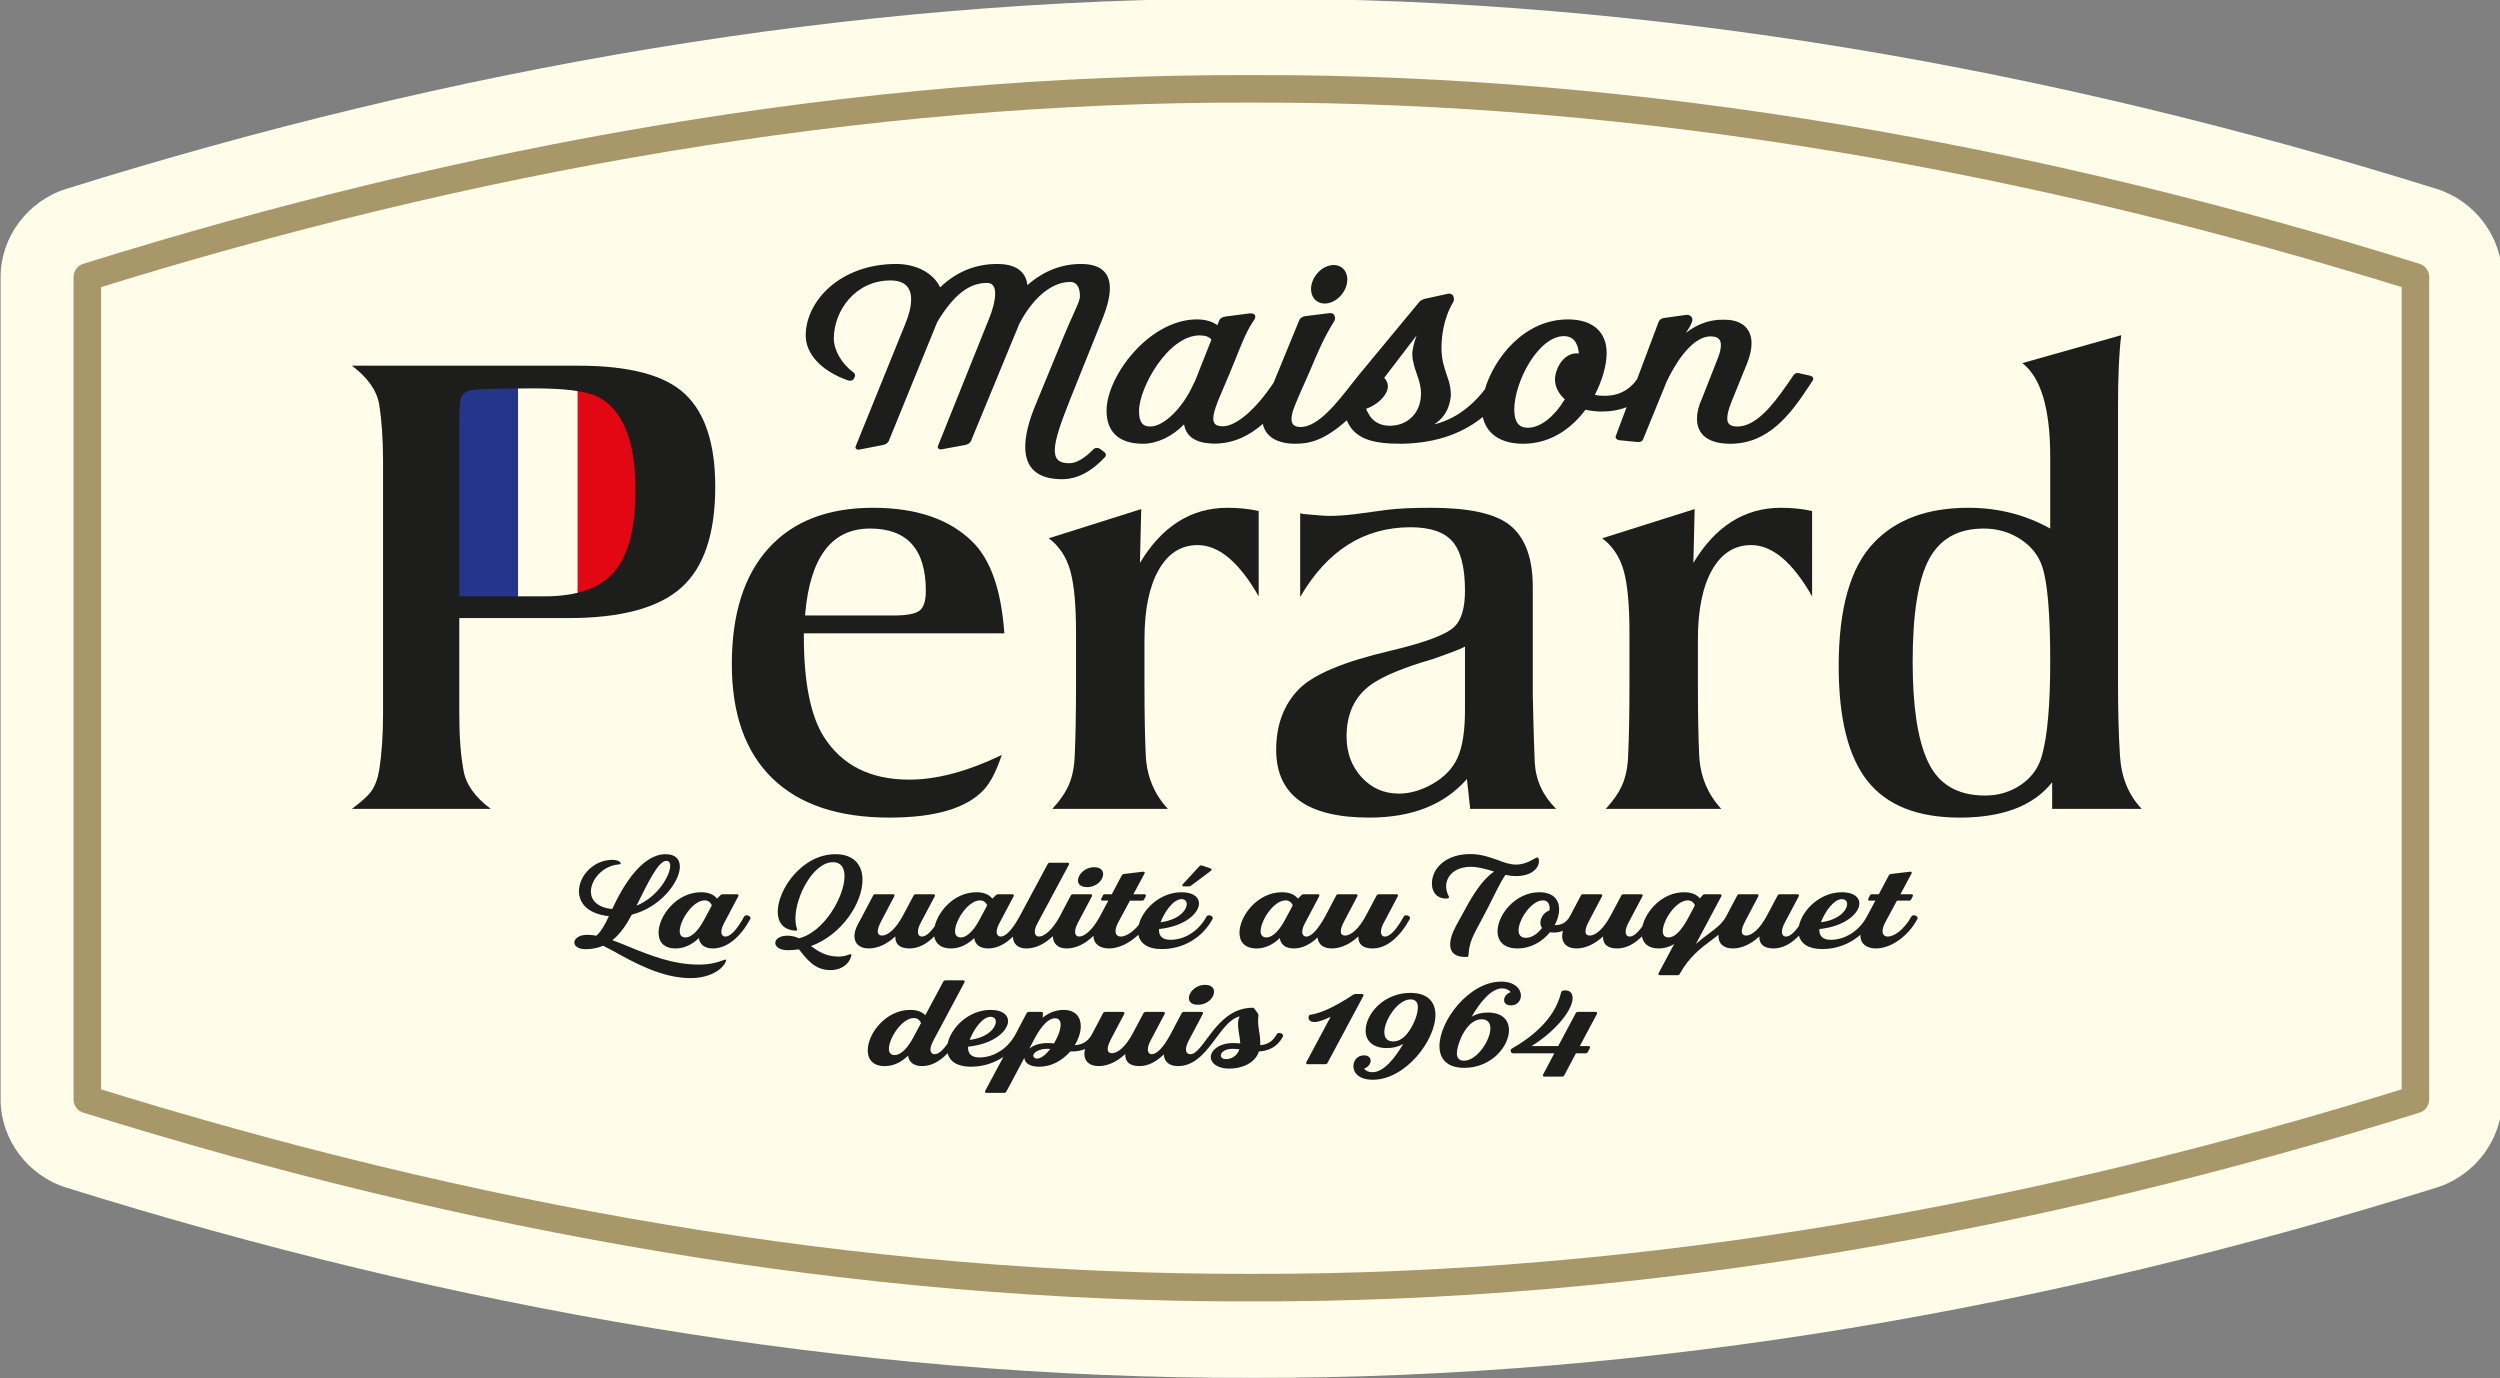
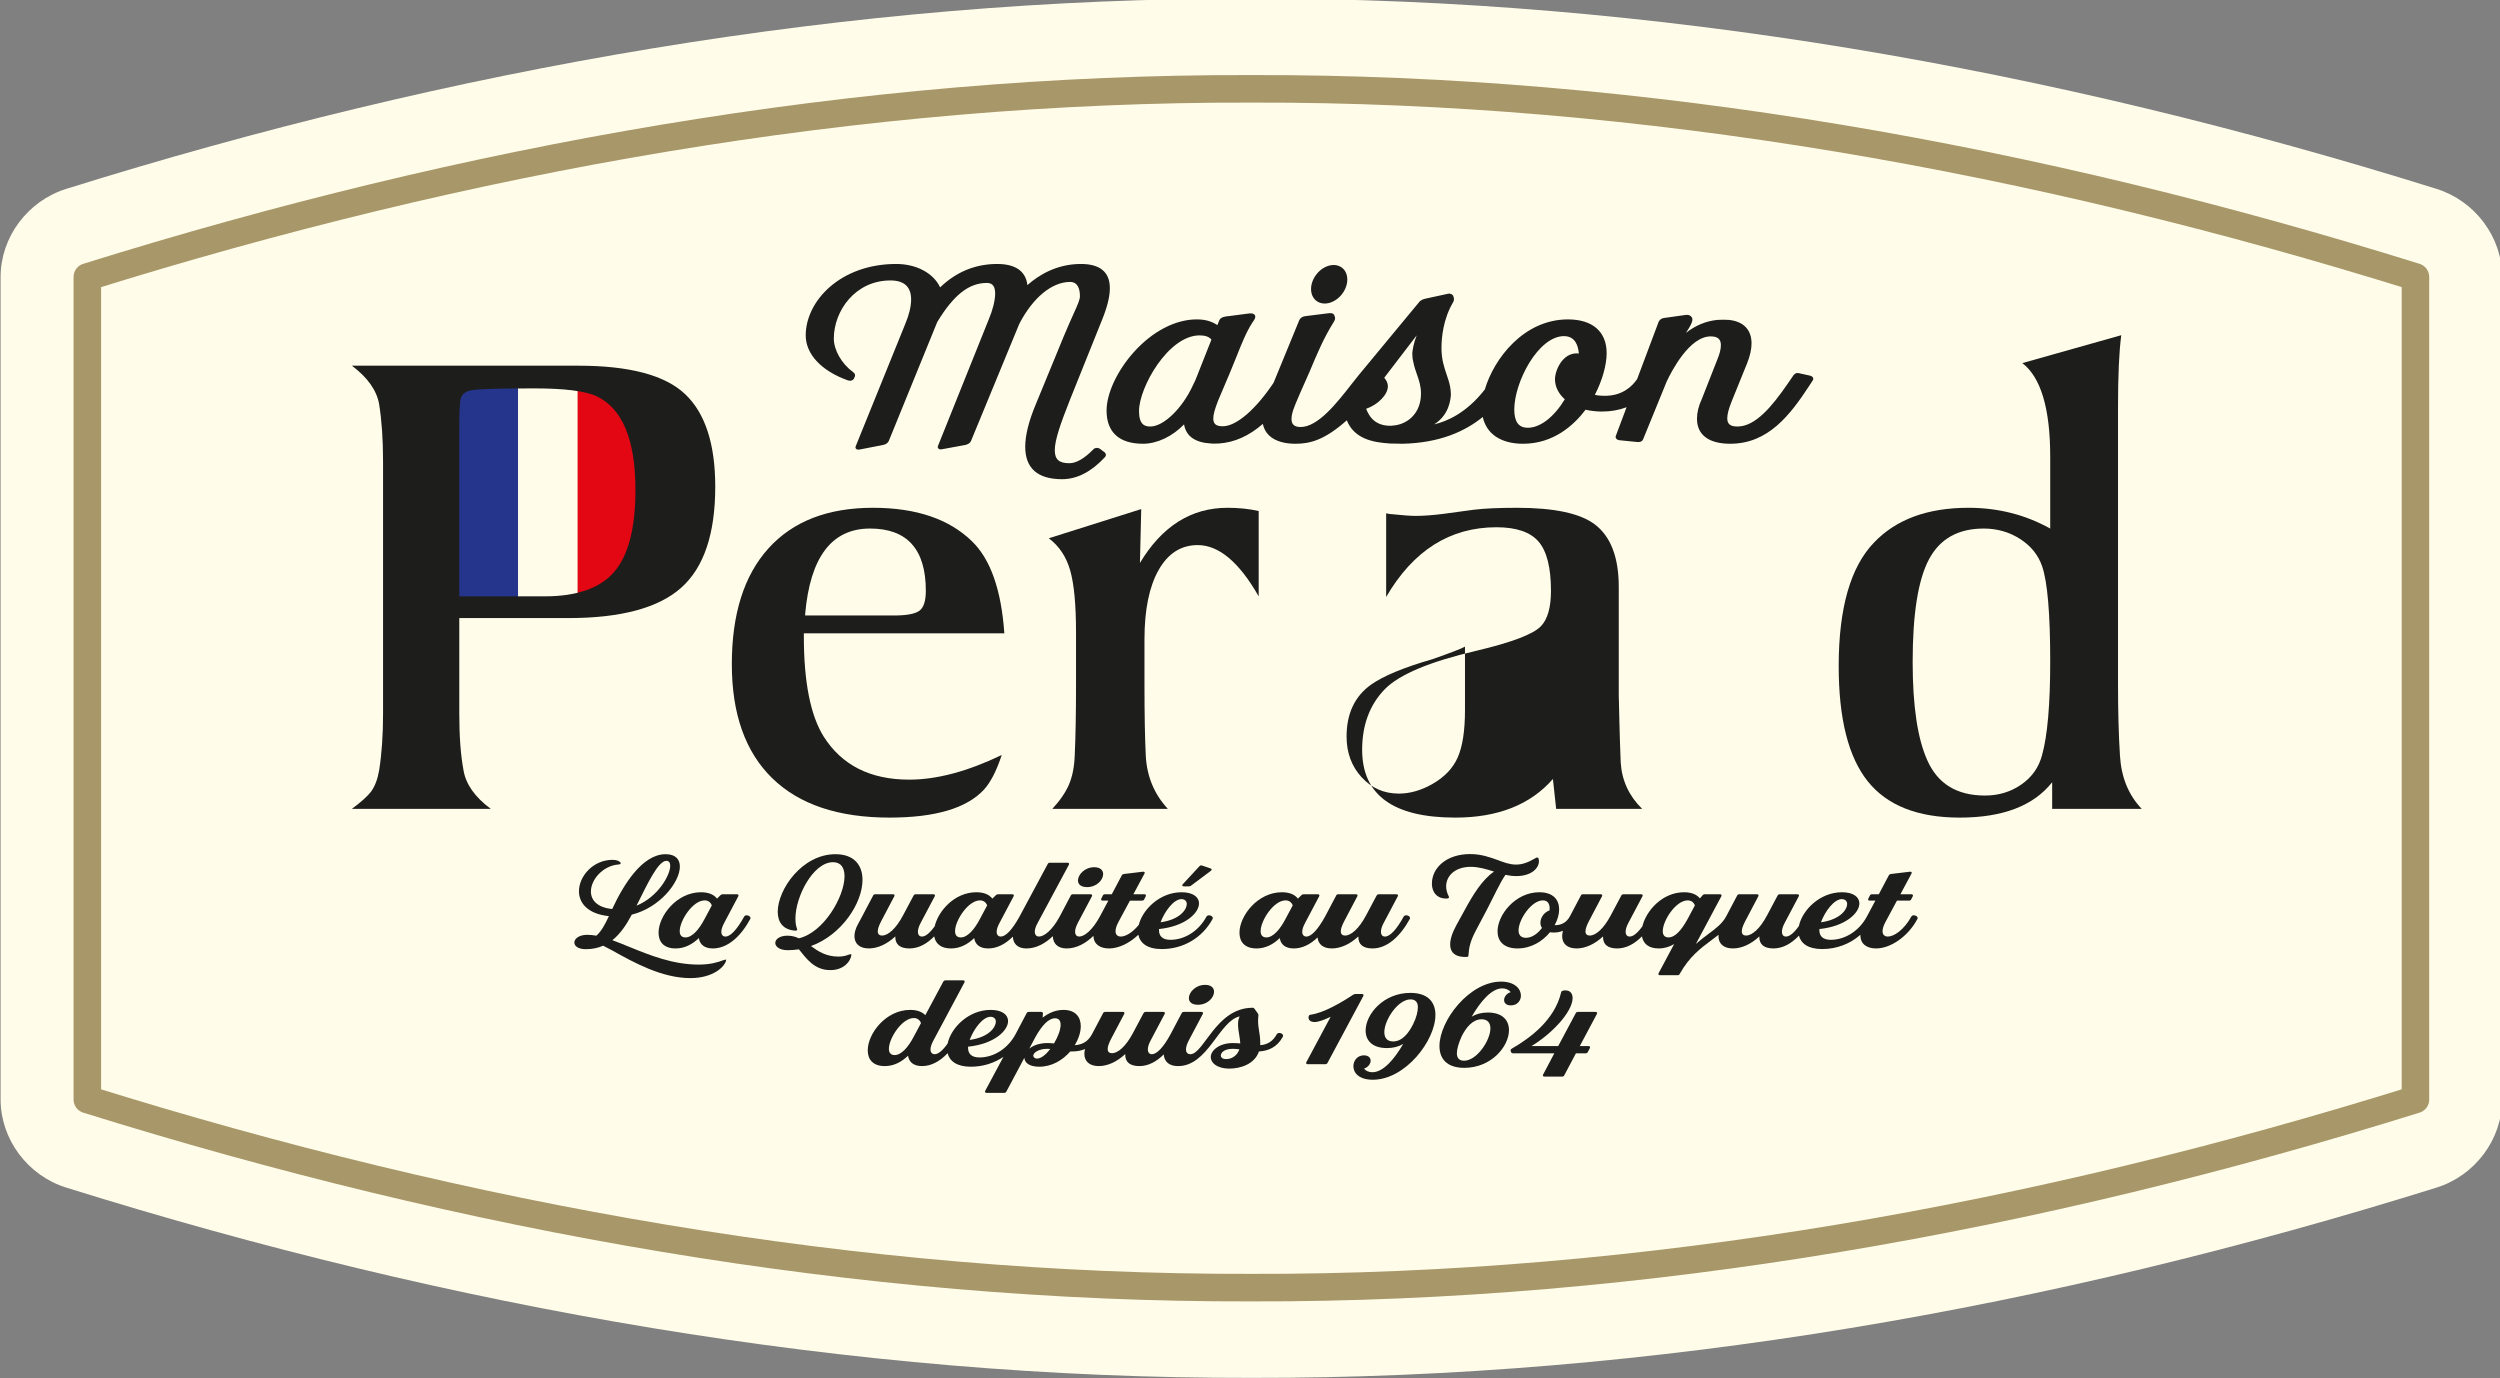
<svg xmlns="http://www.w3.org/2000/svg" xmlns:ns1="http://www.inkscape.org/namespaces/inkscape" xmlns:ns2="http://sodipodi.sourceforge.net/DTD/sodipodi-0.dtd" width="169.178mm" height="93.279mm" viewBox="0 0 169.178 93.279" version="1.1" id="svg8" ns1:version="1.1 (c68e22c387, 2021-05-23)" ns2:docname="logo-maison-perard.svg" ns1:export-filename="D:\Maison Pérard\en-construction\images\image.png" ns1:export-xdpi="47.924992" ns1:export-ydpi="47.924992">
  <rect x="0" y="0" width="169.178" height="93.279" fill="#808080" stroke="none" />
  <defs id="defs2">
    <clipPath clipPathUnits="userSpaceOnUse" id="clipPath849">
      <path d="M 0,595.276 H 841.89 V 0 H 0 Z" id="path847" />
    </clipPath>
  </defs>
  <ns2:namedview id="base" pagecolor="#ffffff" bordercolor="#666666" borderopacity="1.0" ns1:pageopacity="0.0" ns1:pageshadow="2" ns1:zoom="1.6911258" ns1:cx="243.03337" ns1:cy="136.5954" ns1:document-units="mm" ns1:current-layer="layer1" ns1:document-rotation="0" showgrid="false" fit-margin-top="0" fit-margin-left="0" fit-margin-right="0" fit-margin-bottom="0" ns1:window-width="3840" ns1:window-height="2066" ns1:window-x="-11" ns1:window-y="-11" ns1:window-maximized="1" ns1:pagecheckerboard="0" />
  <g ns1:label="Calque 1" ns1:groupmode="layer" id="layer1" transform="translate(-4.277,-12.031)">
    <g id="g845" clip-path="url(#clipPath849)" transform="matrix(0.353,0,0,-0.353,-59.483,163.442)">
      <g id="g851" transform="translate(420.516,164.784)">
        <path d="m 0,0 c -77.037,-0.142 -153.529,13.456 -227.205,36.481 -7.39,2.305 -12.573,9.264 -12.573,16.882 v 157.684 c 0,7.619 5.183,14.577 12.573,16.883 73.677,23.025 150.169,36.623 227.206,36.481 77.037,0.142 153.53,-13.456 227.206,-36.481 7.391,-2.306 12.573,-9.264 12.574,-16.883 V 53.364 c 0,-7.619 -5.183,-14.577 -12.573,-16.883 C 153.53,13.456 77.038,-0.142 0,0" style="fill:#fffdea;fill-opacity:1;fill-rule:nonzero;stroke:none" id="path853" />
      </g>
      <g id="g855" transform="translate(197.364,218.149)">
        <path d="m 0,0 v 157.683 c 72.681,22.684 147.917,36.258 223.153,36.065 75.237,0.193 150.472,-13.381 223.154,-36.065 V 0 C 373.626,-22.685 298.39,-36.259 223.153,-36.065 147.917,-36.259 72.681,-22.686 0,0 Z" style="fill:none;stroke:#a89869;stroke-width:5.279;stroke-linecap:round;stroke-linejoin:round;stroke-miterlimit:10;stroke-dasharray:none;stroke-opacity:1" id="path857" />
      </g>
      <g id="g859" transform="translate(392.248,342.32)">
        <path d="m 0,0 -0.795,0.595 c -0.45,0.249 -0.953,0.188 -1.238,-0.141 -1.724,-1.758 -3.27,-2.648 -4.593,-2.648 -1.983,0 -2.792,0.721 -2.792,2.488 0,1.962 1.089,5.089 2.97,9.826 l 6.111,15.221 c 0.992,2.45 1.474,4.419 1.474,6.018 0,3.081 -1.864,4.644 -5.541,4.644 -4.636,0 -8.083,-2.118 -10.261,-4.048 -0.227,1.959 -1.478,4.048 -5.781,4.048 -4.184,0 -7.866,-1.509 -10.95,-4.486 -1.291,2.738 -4.546,4.486 -8.424,4.486 -10.716,0 -17.348,-7.107 -17.348,-13.691 0,-3.587 2.996,-6.802 8.018,-8.601 0.2,-0.068 0.809,-0.278 1.217,0.285 0.013,0.018 0.023,0.036 0.031,0.056 l 0.048,0.149 c 0.305,0.489 0.117,0.798 -0.275,1.121 -2.114,1.501 -3.649,4.179 -3.649,6.368 0,5.364 4.147,11.153 10.846,11.153 2.636,0 3.972,-1.224 3.972,-3.638 0,-1.365 -0.391,-2.978 -1.164,-4.799 L -47.563,1.108 c -0.135,-0.279 -0.03,-0.455 0.044,-0.535 0.086,-0.093 0.298,-0.232 0.74,-0.131 l 4.446,0.862 c 0.658,0.13 0.955,0.486 1.094,0.774 l 9.289,22.8 c 3.137,5.177 6.063,7.486 9.491,7.486 0.69,0 1.61,-0.209 1.61,-2.01 0,-1.314 -0.461,-3.179 -1.234,-4.992 L -31.799,1.156 c -0.097,-0.199 -0.074,-0.393 0.063,-0.532 0.158,-0.163 0.444,-0.211 0.718,-0.134 l 4.456,0.816 c 0.554,0.127 0.93,0.394 1.086,0.771 l 9.095,22.062 0.202,0.464 c 2.604,4.98 6.227,7.953 9.691,7.953 1.561,0 1.888,-1.484 1.888,-2.728 0,-0.678 -0.374,-1.507 -1.192,-3.323 -0.472,-1.047 -1.119,-2.483 -1.916,-4.396 L -13.124,8.946 c -1.302,-3.139 -1.961,-5.824 -1.961,-7.982 0,-4.129 2.378,-6.223 7.069,-6.223 2.845,0 5.6,1.414 8.194,4.208 0.154,0.176 0.219,0.357 0.194,0.536 C 0.345,-0.325 0.217,-0.149 0,0" style="fill:#1d1d1b;fill-opacity:1;fill-rule:nonzero;stroke:none" id="path861" />
      </g>
      <g id="g863" transform="translate(482.873,361.187)">
        <path d="m 0,0 c -2.728,0 -4.154,-3.241 -4.154,-4.979 0,-1.393 0.666,-2.746 1.88,-3.828 -2.075,-3.421 -4.719,-5.457 -7.101,-5.457 -1.738,0 -2.583,1.143 -2.583,3.493 0,5.294 4.614,14.073 9.526,14.073 2.22,0 2.747,-1.968 2.846,-3.339 C 0.28,-0.016 0.133,0 0,0 m -34.771,-13.79 c -0.976,-0.18 -2.034,-0.097 -2.897,0.224 -1.273,0.508 -2.063,1.367 -2.687,2.937 2.282,0.788 4.164,2.716 4.164,4.31 0,0.572 -0.228,1.111 -0.696,1.641 l 6.213,8.118 c -0.61,-1.552 -0.789,-2.883 -0.838,-3.393 0,-0.666 0.067,-1.214 0.212,-1.764 0.164,-0.847 0.424,-1.588 0.675,-2.304 0.401,-1.144 0.78,-2.224 0.78,-3.686 0,-3.721 -2.468,-5.735 -4.926,-6.083 m -38.313,8.668 -0.486,-1.004 c -0.001,-0.002 -0.001,-0.003 -0.002,-0.005 -2.028,-4.426 -5.612,-7.893 -8.159,-7.893 -1.071,0 -2.165,0.352 -2.165,2.966 0,4.531 5.613,14.503 11.61,14.503 1.082,0 1.789,-0.249 2.272,-0.805 z M 45.318,-4.68 c -0.059,0.138 -0.212,0.323 -0.606,0.413 L 42.8,-3.845 c -0.513,0.178 -0.934,0.062 -1.222,-0.337 l -1.18,-1.722 c -2.92,-4.218 -6.101,-8.12 -9.568,-8.12 -1.372,0 -1.957,0.472 -1.957,1.578 0,0.771 0.26,1.779 0.817,3.173 l 2.987,7.372 c 0.563,1.408 0.849,2.692 0.849,3.815 0,2.612 -1.539,4.21 -4.341,4.5 C 28.481,6.462 27.765,6.462 26.983,6.413 24.823,6.205 22.8,5.37 20.949,3.924 21.834,5.276 22.423,6.279 22.103,6.867 21.851,7.272 21.479,7.432 20.93,7.369 L 16.845,6.796 C 16.322,6.745 15.926,6.49 15.728,6.079 15.725,6.073 15.723,6.066 15.72,6.06 L 11.596,-4.926 11.58,-4.948 c -0.997,-1.454 -2.876,-3.189 -6.164,-3.189 -0.529,0 -1.273,0.021 -1.925,0.19 1.418,2.742 2.259,5.713 2.259,7.994 0,4.107 -2.704,6.463 -7.417,6.463 -8.434,0 -14.169,-7.454 -15.936,-13.432 -3.532,-4.54 -7.308,-6.135 -9.716,-6.691 2.874,1.82 3.124,4.668 3.211,5.667 0,0.576 -0.081,1.143 -0.143,1.524 -0.15,0.812 -0.403,1.558 -0.671,2.348 -0.487,1.435 -0.991,2.92 -0.991,5.079 0,1.9 0.293,5.574 2.274,8.866 0.157,0.377 0.162,0.669 0.017,0.995 v 0.047 c 0,0.047 -0.015,0.093 -0.043,0.132 -0.285,0.393 -0.706,0.507 -1.186,0.341 l -4.17,-0.91 c -0.317,-0.073 -0.895,-0.258 -1.188,-0.663 l -11.527,-13.93 c -0.46,-0.555 -0.968,-1.205 -1.506,-1.894 -2.671,-3.423 -6.328,-8.109 -9.672,-8.109 -1.193,0 -1.749,0.486 -1.749,1.531 0,1.137 0.546,2.404 1.302,4.157 0.133,0.309 0.273,0.634 0.416,0.971 l 1.737,3.929 0.04,0.096 c 1.496,3.562 2.679,6.376 4.594,9.441 0.301,0.466 0.342,0.785 0.169,1.131 -0.111,0.453 -0.425,0.622 -1.059,0.569 l -4.58,-0.575 c -0.492,-0.056 -0.929,-0.338 -1.117,-0.729 l -4.943,-12.039 c -3.441,-5.149 -7.156,-8.339 -9.738,-8.339 -1.275,0 -1.819,0.444 -1.819,1.483 0,0.765 0.286,1.814 0.955,3.505 l 2.291,5.408 c 0.432,1.015 0.831,2.019 1.217,2.989 0.969,2.441 1.885,4.746 3.063,6.539 0.366,0.505 0.53,0.782 0.53,1.089 0,0.176 -0.071,0.327 -0.205,0.438 -0.191,0.158 -0.503,0.22 -0.931,0.183 l -4.01,-0.526 c -0.612,-0.042 -1.46,-0.167 -1.757,-0.781 l -0.365,-0.934 c -1.161,0.764 -2.37,1.094 -3.969,1.094 -4.075,0 -8.466,-2.283 -12.045,-6.263 -3.179,-3.535 -5.233,-7.934 -5.233,-11.208 0,-4.166 2.421,-6.368 7,-6.368 2.683,0 5.644,1.412 7.856,3.716 0.372,-2.265 2.112,-3.498 5.167,-3.666 0.298,-0.033 0.654,-0.022 0.999,-0.012 0.166,0.005 0.333,0.01 0.512,0.011 2.983,0.206 5.748,1.432 8.429,3.76 0.49,-2.436 2.714,-3.809 6.271,-3.809 2.856,0 5.632,0.773 9.818,4.491 1.443,-3.55 4.988,-4.243 8.307,-4.443 0.379,0 0.776,-0.011 1.172,-0.023 0.401,-0.012 0.802,-0.025 1.192,-0.025 h 0.003 c 7.155,0.154 11.997,2.38 15.395,5.13 0.704,-3.242 3.475,-5.13 7.721,-5.13 5.804,0 9.71,3.514 11.988,6.523 0.99,-0.228 2.076,-0.348 3.15,-0.348 1.699,0 3.28,0.287 4.709,0.83 l -2.036,-5.424 c -0.092,-0.19 -0.086,-0.386 0.017,-0.55 0.122,-0.195 0.363,-0.322 0.682,-0.359 l 3.334,-0.335 c 0.396,-0.039 0.946,-0.027 1.18,0.538 l 4.509,11.047 c 0.951,2.032 4.37,8.661 8.436,8.661 1.336,0 1.958,-0.532 1.958,-1.675 0,-0.745 -0.234,-1.692 -0.678,-2.744 L 23.99,-8.762 c -0.613,-1.314 -0.924,-2.585 -0.924,-3.78 0,-3.086 2.264,-4.787 6.375,-4.787 7.272,0 11.476,5.497 15.159,11.127 l 0.618,0.948 c 0.179,0.248 0.153,0.449 0.1,0.574" style="fill:#1d1d1b;fill-opacity:1;fill-rule:nonzero;stroke:none" id="path865" />
      </g>
      <g id="g867" transform="translate(433.375,371.007)">
        <path d="M 0,0 C 1.547,-0.765 3.721,0.148 4.857,2.038 5.993,3.929 5.661,6.081 4.114,6.845 2.568,7.61 0.394,6.697 -0.742,4.807 -1.879,2.917 -1.546,0.764 0,0" style="fill:#1d1d1b;fill-opacity:1;fill-rule:nonzero;stroke:none" id="path869" />
      </g>
      <g id="g871" transform="translate(308.389,263.903)">
        <path d="m 0,0 c 0.469,0 0.718,-0.36 0.718,-0.936 0,-1.847 -2.373,-5.999 -6.457,-7.654 C -3.587,-4.295 -1.6,0 0,0 m 10.955,-19.028 c -1.131,-0.432 -2.566,-0.864 -4.774,-0.864 -4.967,0 -9.382,1.799 -13.272,3.383 -1.132,0.456 -2.236,0.912 -3.284,1.296 1.545,1.224 2.704,2.976 3.725,4.896 5.409,1.343 9.217,6.238 9.217,9.213 0,1.392 -0.828,2.375 -2.732,2.375 -4.47,0 -8.058,-5.806 -10.238,-10.509 -2.897,0.288 -4.084,1.727 -4.084,3.359 0,2.304 2.346,4.991 5.354,5.183 0.248,0.024 0.441,0.144 0.331,0.336 -0.166,0.263 -0.663,0.552 -1.518,0.552 -3.725,0 -6.457,-3.12 -6.457,-6.023 0,-2.232 1.628,-4.343 5.739,-4.774 -0.744,-1.584 -1.407,-2.856 -2.4,-3.744 -0.58,0.096 -1.187,0.167 -1.738,0.167 -1.629,0 -2.484,-0.767 -2.484,-1.487 0,-0.647 0.718,-1.271 2.18,-1.271 1.27,0 2.373,0.24 3.339,0.671 l 1.738,-0.912 c 4.084,-2.279 9.493,-5.302 14.984,-5.302 4.47,0 6.705,2.279 6.871,3.503 0,0.072 -0.221,0.048 -0.497,-0.048" style="fill:#1d1d1b;fill-opacity:1;fill-rule:nonzero;stroke:none" id="path873" />
      </g>
      <g id="g875" transform="translate(315.673,252.721)">
        <path d="m 0,0 c -1.021,-1.943 -2.345,-3.504 -3.642,-3.504 -0.773,0 -1.104,0.481 -1.104,1.2 0,2.04 2.511,5.903 4.774,5.903 0.635,0 1.131,-0.312 1.379,-0.959 z M 7.616,0.504 C 6.209,-2.04 4.967,-3.335 4.029,-3.335 c -0.469,0 -0.8,0.312 -0.8,0.911 0,0.433 0.166,0.985 0.552,1.704 l 2.704,5.112 c 0.11,0.214 0,0.383 -0.276,0.383 H 3.532 C 3.339,4.775 3.201,4.727 3.063,4.583 L 2.401,3.936 C 1.821,4.703 0.8,5.159 -0.662,5.159 c -4.719,0 -8.14,-4.583 -8.14,-7.751 0,-1.727 0.966,-3.023 3.283,-3.023 1.767,0 3.256,0.84 4.443,1.991 0.166,-1.199 1.049,-1.991 2.677,-1.991 2.787,0 5.325,2.231 7.174,5.639 C 9.079,0.6 7.892,1.031 7.616,0.504" style="fill:#1d1d1b;fill-opacity:1;fill-rule:nonzero;stroke:none" id="path877" />
      </g>
      <g id="g879" transform="translate(343.375,245.93)">
        <path d="m 0,0 c -0.635,-0.239 -1.187,-0.384 -2.042,-0.384 -2.346,0 -3.863,1.008 -5.243,2.016 5.933,2.159 9.879,8.278 9.879,12.693 0,2.783 -1.573,4.919 -5.188,4.919 -6.402,0 -11.065,-6.766 -11.065,-11.038 0,-1.991 1.021,-3.478 3.394,-3.622 0.303,0 0.413,0.144 0.303,0.384 -0.22,0.552 -0.303,1.223 -0.303,1.943 0,4.199 3.394,10.798 7.202,10.798 1.545,0 2.208,-1.08 2.208,-2.688 0,-3.911 -3.974,-10.774 -8.748,-11.901 -0.662,0.312 -1.352,0.504 -2.18,0.504 -1.545,0 -2.345,-0.696 -2.345,-1.392 0,-0.696 0.8,-1.392 2.4,-1.392 0.718,0 1.435,0.072 2.125,0.168 1.462,-1.799 2.98,-3.984 6.016,-3.984 2.593,0 3.89,1.657 4.056,2.905 C 0.497,0.072 0.303,0.12 0,0" style="fill:#1d1d1b;fill-opacity:1;fill-rule:nonzero;stroke:none" id="path881" />
      </g>
      <g id="g883" transform="translate(368.484,256.32)">
        <path d="m 0,0 c 0.635,0 1.131,-0.312 1.38,-0.959 l -1.408,-2.64 c -1.02,-1.943 -2.345,-3.504 -3.642,-3.504 -0.773,0 -1.104,0.481 -1.104,1.201 C -4.774,-3.862 -2.263,0 0,0 m 38.629,0.24 c 0.552,0 1.021,-0.311 1.021,-0.935 0,-0.984 -1.214,-2.976 -5.022,-3.503 0.772,2.087 2.511,4.438 4.001,4.438 m -54.854,-7.15 c -0.055,-1.536 0.911,-2.304 2.704,-2.304 1.721,0 3.334,0.861 4.753,2.315 0.244,-1.361 1.235,-2.315 3.222,-2.315 1.766,0 3.255,0.84 4.442,1.991 0.166,-1.199 1.049,-1.991 2.677,-1.991 1.703,0 3.313,0.837 4.73,2.263 0.063,-1.328 0.886,-2.263 2.609,-2.263 1.784,0 3.535,0.882 5.056,2.356 0.039,-1.389 0.915,-2.356 2.642,-2.356 1.826,0 3.606,0.906 5.137,2.416 0.051,-1.587 1.248,-2.416 3.003,-2.416 1.833,0 3.903,0.991 5.617,2.623 0.314,-1.581 1.698,-2.742 4.482,-2.742 4.139,0 7.781,2.159 9.74,5.759 0.304,0.575 -0.855,1.007 -1.159,0.479 -1.462,-2.735 -4.138,-4.463 -6.926,-4.463 -1.573,0 -2.18,0.768 -2.18,1.848 v 0.216 c 4.968,0.504 7.672,3.047 7.672,4.919 0,1.199 -1.132,2.136 -3.339,2.136 -4.178,0 -7.477,-3.31 -8.207,-6.248 -1.226,-1.521 -2.568,-2.247 -3.437,-2.247 -0.608,0 -1.021,0.335 -1.021,1.032 0,0.456 0.165,1.032 0.551,1.752 l 2.208,4.103 h 2.263 c 0.22,0 0.386,0.047 0.469,0.239 l 0.304,0.601 c 0.109,0.239 -0.028,0.384 -0.304,0.384 h -2.07 l 2.125,3.959 C 31.676,5.399 31.51,5.543 31.207,5.495 L 27.62,5.063 C 27.426,5.039 27.261,4.943 27.178,4.775 L 25.274,1.177 h -1.242 c -0.22,0 -0.386,-0.049 -0.469,-0.24 l -0.303,-0.6 c -0.111,-0.217 0,-0.384 0.276,-0.384 h 1.076 l -1.628,-3.048 -0.026,-0.047 c -1.4,-2.582 -2.96,-3.792 -3.92,-3.792 -0.469,0 -0.8,0.312 -0.8,0.936 0,0.408 0.166,0.983 0.524,1.68 l 2.704,5.111 c 0.111,0.215 0,0.384 -0.275,0.384 h -3.312 c -0.22,0 -0.386,-0.049 -0.469,-0.24 l -2.125,-4.032 -0.014,-0.026 c -1.403,-2.597 -2.968,-3.813 -3.958,-3.813 -0.469,0 -0.801,0.312 -0.801,0.936 0,0.432 0.166,0.983 0.552,1.68 l 5.988,11.157 c 0.111,0.217 0,0.384 -0.276,0.384 h -3.338 c -0.221,0 -0.359,-0.072 -0.442,-0.241 L 7.587,-3.095 7.568,-3.131 C 6.169,-5.65 4.935,-6.934 4.001,-6.934 c -0.469,0 -0.8,0.312 -0.8,0.912 0,0.432 0.166,0.984 0.552,1.704 l 2.704,5.111 c 0.11,0.215 0,0.384 -0.276,0.384 H 3.504 C 3.312,1.177 3.173,1.128 3.036,0.984 L 2.373,0.337 c -0.579,0.767 -1.6,1.224 -3.063,1.224 -4.132,0 -7.269,-3.515 -7.985,-6.516 -0.93,-1.311 -1.773,-1.979 -2.445,-1.979 -0.468,0 -0.772,0.312 -0.772,0.912 0,0.432 0.138,0.984 0.524,1.704 l 2.704,5.111 c 0.111,0.215 0,0.384 -0.275,0.384 h -3.312 c -0.221,0 -0.386,-0.073 -0.469,-0.24 l -2.042,-3.84 c -1.352,-2.543 -2.87,-3.839 -4.001,-3.839 -0.469,0 -0.828,0.216 -0.828,0.816 0,0.432 0.194,1.031 0.635,1.895 l 2.539,4.824 c 0.11,0.239 0,0.384 -0.276,0.384 h -3.312 c -0.221,0 -0.386,-0.049 -0.469,-0.24 l -2.125,-4.032 -0.772,-1.44 c -0.469,-0.84 -0.69,-1.631 -0.69,-2.327 0,-1.392 0.938,-2.352 2.759,-2.352 1.711,0 3.505,0.84 5.077,2.304" style="fill:#1d1d1b;fill-opacity:1;fill-rule:nonzero;stroke:none" id="path885" />
      </g>
      <g id="g887" transform="translate(389.012,258.863)">
        <path d="m 0,0 c 1.876,0 3.09,1.392 3.09,2.495 0,0.72 -0.524,1.32 -1.71,1.32 -1.849,0 -3.118,-1.44 -3.118,-2.544 C -1.738,0.576 -1.214,0 0,0" style="fill:#1d1d1b;fill-opacity:1;fill-rule:nonzero;stroke:none" id="path889" />
      </g>
      <g id="g891" transform="translate(407.582,259.007)">
        <path d="M 0,0 H 0.911 C 1.104,0 1.242,0.024 1.38,0.145 L 5.188,3 c 0.22,0.168 0.165,0.359 -0.11,0.456 L 3.504,3.983 C 3.312,4.056 3.118,4.031 2.98,3.864 L -0.221,0.408 C -0.414,0.192 -0.331,0 0,0" style="fill:#1d1d1b;fill-opacity:1;fill-rule:nonzero;stroke:none" id="path893" />
      </g>
      <g id="g895" transform="translate(427.036,252.721)">
        <path d="m 0,0 c -1.021,-1.943 -2.346,-3.504 -3.643,-3.504 -0.772,0 -1.103,0.481 -1.103,1.2 0,2.04 2.511,5.903 4.773,5.903 0.635,0 1.132,-0.312 1.38,-0.959 z m 8.911,-5.615 c 1.711,0 3.505,0.84 5.077,2.303 -0.054,-1.536 0.911,-2.303 2.705,-2.303 2.787,0 5.298,2.256 7.147,5.639 0.331,0.576 -0.856,1.007 -1.159,0.48 -1.38,-2.544 -2.649,-3.839 -3.587,-3.839 -0.47,0 -0.773,0.312 -0.773,0.911 0,0.433 0.138,0.985 0.525,1.704 l 2.704,5.112 c 0.11,0.214 0,0.383 -0.277,0.383 h -3.31 c -0.222,0 -0.387,-0.072 -0.47,-0.24 l -2.042,-3.84 c -1.352,-2.543 -2.87,-3.839 -4.001,-3.839 -0.469,0 -0.828,0.216 -0.828,0.817 0,0.431 0.193,1.031 0.635,1.894 l 2.539,4.825 c 0.11,0.239 0,0.383 -0.276,0.383 H 10.208 C 9.987,4.775 9.822,4.727 9.739,4.535 L 7.614,0.504 7.597,0.471 C 6.198,-2.05 4.963,-3.335 4.028,-3.335 c -0.468,0 -0.799,0.312 -0.799,0.911 0,0.433 0.165,0.985 0.551,1.704 l 2.704,5.112 c 0.111,0.214 0,0.383 -0.275,0.383 H 3.532 C 3.339,4.775 3.2,4.727 3.063,4.583 L 2.4,3.936 c -0.579,0.767 -1.6,1.223 -3.062,1.223 -4.719,0 -8.141,-4.583 -8.141,-7.751 0,-1.727 0.966,-3.023 3.284,-3.023 1.766,0 3.256,0.84 4.443,1.991 0.165,-1.199 1.049,-1.991 2.677,-1.991 1.64,0 3.194,0.778 4.572,2.11 0.106,-1.258 1.027,-2.11 2.738,-2.11" style="fill:#1d1d1b;fill-opacity:1;fill-rule:nonzero;stroke:none" id="path897" />
      </g>
      <g id="g899" transform="translate(458.075,256.68)">
        <path d="m 0,0 c 0.304,0.024 0.387,0.192 0.276,0.408 -0.332,0.648 -0.497,1.296 -0.497,1.919 0,2.04 1.739,3.744 4.719,3.744 1.545,0 3.008,-0.456 4.47,-0.912 C 6.705,3.647 4.884,0.647 3.283,-2.304 L 1.766,-5.063 C 0.911,-6.622 0.552,-7.847 0.552,-8.807 c 0,-1.727 1.214,-2.47 3.145,-2.398 0.249,0 0.36,0.12 0.36,0.335 0.082,1.488 0.385,2.784 1.407,4.704 l 2.042,3.862 c 1.297,2.472 2.594,5.352 3.642,6.839 0.69,-0.143 1.352,-0.24 2.041,-0.24 3.395,0 4.719,1.992 4.305,3.359 C 17.412,7.895 17.191,7.919 16.97,7.774 15.425,6.862 14.321,6.503 13.189,6.503 11.976,6.503 10.872,6.911 9.686,7.366 8.195,7.895 6.54,8.519 4.359,8.519 -0.083,8.519 -2.953,5.951 -2.953,2.831 -2.953,1.248 -1.986,-0.12 0,0" style="fill:#1d1d1b;fill-opacity:1;fill-rule:nonzero;stroke:none" id="path901" />
      </g>
      <g id="g903" transform="translate(504.128,252.721)">
        <path d="m 0,0 c -1.27,-2.304 -2.483,-3.504 -3.643,-3.504 -0.772,0 -1.103,0.481 -1.103,1.2 0,2.04 2.511,5.903 4.773,5.903 0.635,0 1.131,-0.312 1.38,-0.959 z m -26.461,1.68 c -1.049,-0.361 -1.738,-1.392 -1.738,-2.352 0,-0.36 0.082,-0.72 0.303,-1.008 -0.828,-1.08 -1.904,-1.895 -3.09,-1.895 -0.993,0 -1.408,0.599 -1.408,1.415 0,2.112 2.483,5.759 4.664,5.759 0.91,0 1.296,-0.648 1.296,-1.536 0,-0.12 0,-0.239 -0.027,-0.383 m 56.04,2.159 c 0.552,0 1.021,-0.312 1.021,-0.936 0,-0.983 -1.214,-2.975 -5.022,-3.503 0.773,2.087 2.511,4.439 4.001,4.439 M 42.906,0.504 c -1.434,-2.615 -3.366,-3.839 -4.498,-3.839 -0.606,0 -1.02,0.335 -1.02,1.031 0,0.456 0.166,1.033 0.551,1.752 l 2.207,4.104 h 2.263 c 0.221,0 0.387,0.047 0.47,0.239 l 0.304,0.601 c 0.11,0.239 -0.029,0.383 -0.304,0.383 H 40.81 l 2.124,3.959 c 0.138,0.264 -0.028,0.408 -0.33,0.36 L 39.016,8.662 C 38.822,8.638 38.657,8.542 38.574,8.374 L 36.67,4.775 h -1.242 c -0.221,0 -0.386,-0.048 -0.469,-0.24 L 34.656,3.936 c -0.111,-0.217 0,-0.384 0.276,-0.384 h 1.076 L 34.38,0.504 34.369,0.484 c -1.465,-2.723 -4.135,-4.443 -6.915,-4.443 -1.572,0 -2.18,0.768 -2.18,1.848 v 0.215 c 4.967,0.504 7.671,3.047 7.671,4.919 0,1.2 -1.131,2.136 -3.339,2.136 -4.279,0 -7.629,-3.472 -8.249,-6.459 -0.946,-1.348 -1.802,-2.035 -2.484,-2.035 -0.469,0 -0.772,0.312 -0.772,0.911 0,0.433 0.137,0.985 0.524,1.704 l 2.704,5.112 c 0.11,0.214 0,0.383 -0.276,0.383 h -3.311 c -0.221,0 -0.387,-0.072 -0.47,-0.24 l -2.041,-3.84 c -1.352,-2.543 -2.87,-3.839 -4.002,-3.839 -0.468,0 -0.827,0.216 -0.827,0.817 0,0.431 0.193,1.031 0.634,1.894 l 2.539,4.825 c 0.111,0.239 0,0.383 -0.276,0.383 H 9.988 c -0.22,0 -0.386,-0.048 -0.469,-0.24 L 7.395,0.504 7.388,0.491 C 6.642,-0.869 5.376,-1.827 3.945,-2.88 3.201,-3.431 2.4,-4.055 1.601,-4.751 l 4.883,9.143 c 0.111,0.214 0,0.383 -0.276,0.383 H 3.339 C 3.146,4.775 2.98,4.703 2.869,4.559 L 2.373,3.983 c -0.607,0.744 -1.601,1.176 -3.036,1.176 -4.132,0 -7.269,-3.514 -7.985,-6.515 -0.93,-1.312 -1.772,-1.979 -2.444,-1.979 -0.47,0 -0.772,0.312 -0.772,0.911 0,0.433 0.137,0.985 0.524,1.704 l 2.704,5.112 c 0.111,0.214 0,0.383 -0.276,0.383 h -3.311 c -0.221,0 -0.386,-0.072 -0.469,-0.24 l -2.042,-3.84 c -1.353,-2.543 -2.87,-3.839 -4.001,-3.839 -0.47,0 -0.828,0.216 -0.828,0.817 0,0.431 0.193,1.031 0.634,1.894 l 2.539,4.825 c 0.111,0.239 0,0.383 -0.276,0.383 h -3.312 c -0.22,0 -0.385,-0.048 -0.468,-0.24 l -2.125,-4.031 -0.002,-0.005 c -0.662,-1.196 -1.682,-1.651 -2.812,-1.651 h -0.083 c 0.552,1.008 0.856,2.063 0.856,3.023 0,1.848 -1.132,3.288 -3.808,3.288 -4.581,0 -8.003,-4.319 -8.003,-7.511 0,-1.823 1.159,-3.263 3.836,-3.263 2.594,0 4.774,1.344 6.208,3.095 0.222,-0.024 0.47,-0.047 0.746,-0.047 0.566,0 1.167,0.101 1.75,0.33 -0.097,-0.36 -0.151,-0.704 -0.151,-1.027 0,-1.391 0.938,-2.351 2.76,-2.351 1.711,0 3.504,0.84 5.077,2.303 -0.055,-1.536 0.911,-2.303 2.705,-2.303 1.72,0 3.333,0.861 4.752,2.313 0.243,-1.359 1.234,-2.313 3.22,-2.313 1.105,0 2.071,0.312 2.954,0.84 l -2.981,-5.591 c -0.11,-0.216 0,-0.384 0.276,-0.384 h 3.339 c 0.221,0 0.359,0.072 0.442,0.264 1.848,3.311 4.056,4.943 5.988,6.382 0.505,0.374 0.991,0.736 1.454,1.112 -0.007,-0.091 -0.02,-0.184 -0.02,-0.272 0,-1.391 0.938,-2.351 2.758,-2.351 1.712,0 3.505,0.84 5.079,2.303 -0.056,-1.536 0.91,-2.303 2.704,-2.303 1.773,0 3.434,0.917 4.885,2.453 0.378,-1.492 1.759,-2.572 4.441,-2.572 2.798,0 5.366,0.989 7.344,2.74 -10e-4,-0.033 -0.004,-0.069 -0.004,-0.102 0,-1.655 1.214,-2.519 3.007,-2.519 2.787,0 6.125,2.28 7.919,5.639 0.304,0.576 -0.855,1.007 -1.159,0.48" style="fill:#1d1d1b;fill-opacity:1;fill-rule:nonzero;stroke:none" id="path905" />
      </g>
      <g id="g907" transform="translate(411.651,240.125)">
        <path d="m 0,0 c -1.849,0 -3.118,-1.44 -3.118,-2.544 0,-0.696 0.524,-1.271 1.739,-1.271 1.876,0 3.09,1.391 3.09,2.495 C 1.711,-0.601 1.187,0 0,0" style="fill:#1d1d1b;fill-opacity:1;fill-rule:nonzero;stroke:none" id="path909" />
      </g>
      <g id="g911" transform="translate(415.707,225.896)">
        <path d="m 0,0 c -0.8,0 -1.049,0.36 -1.049,0.695 0,0.456 0.552,1.273 2.291,1.273 0.414,0 0.827,-0.049 1.269,-0.096 C 2.125,0.72 1.104,0 0,0 m -33.028,2.999 c -0.386,0.048 -0.827,0.072 -1.269,0.072 -1.545,0 -2.732,-0.456 -3.477,-1.079 l 1.187,2.231 c 1.269,2.28 2.538,3.599 3.753,3.599 0.772,0 1.075,-0.504 1.075,-1.248 0,-0.96 -0.524,-2.327 -1.269,-3.575 m -3.256,-2.903 c -0.497,0 -0.717,0.336 -0.717,0.576 0,0.504 0.965,1.296 2.649,1.296 0.193,0 0.414,0 0.607,-0.025 -0.8,-1.055 -1.738,-1.847 -2.539,-1.847 m -23.647,4.175 c -1.02,-1.944 -2.345,-3.503 -3.642,-3.503 -0.773,0 -1.104,0.48 -1.104,1.2 0,2.039 2.511,5.902 4.774,5.902 0.635,0 1.132,-0.336 1.38,-0.96 z m 14.735,3.839 c 0.552,0 1.021,-0.312 1.021,-0.936 0,-0.984 -1.214,-2.975 -5.022,-3.503 0.772,2.088 2.511,4.439 4.001,4.439 M 9.686,4.775 C 8.94,3.432 7.947,2.783 6.512,2.663 V 3.047 C 6.512,5.23 5.905,6.238 6.153,8.326 6.181,8.494 6.126,8.614 6.043,8.758 L 5.408,9.646 C 5.298,9.79 5.132,9.886 4.912,9.838 -2.021,9.739 -4.338,0.858 -6.926,0.936 c -0.469,0.014 -0.8,0.312 -0.8,0.936 0,0.407 0.165,0.983 0.524,1.679 l 2.704,5.111 c 0.111,0.216 0,0.384 -0.275,0.384 h -3.312 c -0.221,0 -0.386,-0.048 -0.469,-0.24 l -2.125,-4.031 -0.027,-0.05 c -1.369,-2.51 -2.627,-3.789 -3.559,-3.789 -0.469,0 -0.773,0.312 -0.773,0.912 0,0.431 0.139,0.983 0.525,1.703 l 2.704,5.111 c 0.11,0.216 0,0.384 -0.276,0.384 h -3.311 c -0.221,0 -0.387,-0.071 -0.469,-0.24 l -2.042,-3.839 c -1.352,-2.544 -2.87,-3.839 -4.001,-3.839 -0.469,0 -0.828,0.216 -0.828,0.815 0,0.433 0.193,1.033 0.634,1.896 l 2.539,4.823 c 0.11,0.24 0,0.384 -0.276,0.384 h -3.311 c -0.221,0 -0.387,-0.048 -0.469,-0.24 l -2.125,-4.031 -0.009,-0.017 c -0.745,-1.379 -1.818,-1.999 -3.301,-2.095 0.745,1.2 1.158,2.52 1.158,3.648 0,1.752 -1.021,3.119 -3.311,3.119 -1.517,0 -2.869,-0.6 -4.001,-1.488 l 0.055,0.768 c 0.028,0.24 -0.11,0.336 -0.358,0.336 h -2.291 c -0.22,0 -0.386,-0.048 -0.469,-0.24 l -2.125,-4.031 -0.009,-0.018 c -1.465,-2.725 -4.135,-4.445 -6.916,-4.445 -1.573,0 -2.18,0.768 -2.18,1.847 v 0.217 c 4.967,0.503 7.671,3.047 7.671,4.918 0,1.2 -1.131,2.136 -3.338,2.136 -4.27,0 -7.614,-3.453 -8.245,-6.436 -0.955,-1.364 -1.803,-2.058 -2.488,-2.058 -0.47,0 -0.801,0.312 -0.801,0.912 0,0.431 0.166,0.983 0.552,1.703 l 5.961,11.158 c 0.11,0.216 0,0.384 -0.277,0.384 h -3.311 c -0.221,0 -0.386,-0.072 -0.469,-0.24 l -3.449,-6.431 c -0.607,0.624 -1.573,1.008 -2.898,1.008 -4.718,0 -8.14,-4.583 -8.14,-7.75 0,-1.728 0.966,-3.024 3.284,-3.024 1.766,0 3.256,0.84 4.443,1.991 0.165,-1.199 1.048,-1.991 2.676,-1.991 1.781,0 3.447,0.924 4.909,2.471 0.372,-1.502 1.752,-2.591 4.444,-2.591 2.308,0 4.459,0.673 6.252,1.89 l -3.493,-6.521 c -0.11,-0.216 0,-0.384 0.276,-0.384 h 3.312 c 0.22,0 0.386,0.072 0.468,0.241 l 3.45,6.478 c 0.055,-0.935 0.938,-1.704 2.842,-1.704 2.456,0 4.525,1.272 5.96,2.928 h 0.387 c 0.847,0 1.678,0.129 2.441,0.456 -0.077,-0.317 -0.125,-0.624 -0.125,-0.912 0,-1.392 0.939,-2.352 2.76,-2.352 1.711,0 3.504,0.84 5.077,2.304 -0.055,-1.536 0.911,-2.304 2.704,-2.304 1.691,0 3.278,0.833 4.679,2.241 0.084,-1.322 0.955,-2.209 2.633,-2.241 5.843,-0.115 7.939,8.656 11.92,9.526 C 1.821,6.694 2.622,4.631 2.677,2.999 2.235,3.047 1.766,3.071 1.242,3.071 -1.38,3.071 -2.98,1.632 -2.98,0.384 c 0,-1.008 1.048,-2.207 3.615,-2.207 2.042,0 4.801,0.84 5.629,3.287 1.794,0.096 3.505,0.815 4.581,2.831 0.303,0.576 -0.884,1.008 -1.159,0.48" style="fill:#1d1d1b;fill-opacity:1;fill-rule:nonzero;stroke:none" id="path913" />
      </g>
      <g id="g915" transform="translate(441.7,238.373)">
        <path d="M 0,0 H -1.187 C -1.38,0 -1.519,-0.048 -1.684,-0.145 -4.14,-1.775 -7.341,-3.6 -9.769,-3.959 c -0.22,-0.024 -0.359,-0.097 -0.414,-0.265 -0.193,-0.623 0.194,-1.151 1.132,-1.151 0.69,0 1.904,0.432 3.063,1.008 l -4.663,-8.71 c -0.112,-0.216 0,-0.384 0.275,-0.384 h 3.312 c 0.22,0 0.385,0.071 0.468,0.239 L 0.275,-0.385 C 0.386,-0.168 0.275,0 0,0" style="fill:#1d1d1b;fill-opacity:1;fill-rule:nonzero;stroke:none" id="path917" />
      </g>
      <g id="g919" transform="translate(451.522,232.59)">
        <path d="m 0,0 c -0.855,-1.728 -2.098,-3.312 -3.836,-3.312 -1.185,0 -1.683,0.745 -1.683,1.777 0,2.327 2.594,6.286 5.023,6.286 0.966,0 1.407,-0.576 1.407,-1.487 C 0.911,2.424 0.635,1.272 0,0 m -0.524,5.999 c -5.161,0 -8.581,-4.103 -8.581,-7.223 0,-1.871 1.241,-3.359 4.084,-3.359 1.241,0 2.29,0.288 3.118,0.792 -1.629,-2.808 -3.782,-5.423 -5.906,-5.423 -0.69,0 -1.269,0.264 -1.6,0.696 0.772,0.24 1.268,0.936 1.268,1.512 0,0.552 -0.413,1.031 -1.296,1.031 -1.242,0 -2.014,-1.007 -2.014,-2.088 0,-1.247 1.048,-2.591 3.724,-2.591 6.238,0 12.004,7.51 12.004,12.43 0,2.423 -1.407,4.223 -4.801,4.223" style="fill:#1d1d1b;fill-opacity:1;fill-rule:nonzero;stroke:none" id="path921" />
      </g>
      <g id="g923" transform="translate(461.29,225.584)">
        <path d="m 0,0 c -0.993,0 -1.379,0.575 -1.379,1.439 0,0.791 0.331,1.919 0.91,3.215 0.828,1.68 2.097,3.288 3.836,3.288 1.158,0 1.683,-0.72 1.683,-1.727 C 5.05,3.911 2.456,0 0,0 m 4.554,9.237 c -1.242,0 -2.263,-0.288 -3.091,-0.791 1.628,2.831 3.78,5.422 5.849,5.422 0.691,0 1.297,-0.287 1.628,-0.72 -0.799,-0.239 -1.268,-0.935 -1.268,-1.511 0,-0.552 0.386,-1.032 1.297,-1.032 1.214,0 1.931,0.888 1.931,1.872 0,1.271 -1.159,2.687 -3.808,2.687 -6.071,0 -11.81,-7.462 -11.81,-12.357 0,-2.4 1.38,-4.175 4.774,-4.175 5.16,0 8.553,4.102 8.553,7.222 0,1.872 -1.213,3.383 -4.055,3.383" style="fill:#1d1d1b;fill-opacity:1;fill-rule:nonzero;stroke:none" id="path925" />
      </g>
      <g id="g927" transform="translate(486.482,234.942)">
        <path d="M 0,0 H -3.312 C -3.531,0 -3.697,-0.071 -3.78,-0.24 l -3.366,-6.311 h -5.133 c 3.863,2.304 7.754,6.431 7.892,9.071 0.055,0.935 -0.414,1.607 -1.38,1.607 -0.193,0 -0.358,-0.023 -0.524,-0.071 -0.193,-0.073 -0.276,-0.193 -0.304,-0.361 -1.269,-5.279 -5.932,-8.71 -9.465,-10.749 -0.193,-0.12 -0.248,-0.264 -0.193,-0.457 l 0.056,-0.143 c 0.054,-0.193 0.193,-0.288 0.414,-0.288 h 7.891 l -2.152,-4.079 c -0.11,-0.216 0,-0.384 0.276,-0.384 h 3.311 c 0.222,0 0.387,0.048 0.47,0.24 l 2.235,4.223 h 1.82 c 0.222,0 0.387,0.072 0.47,0.264 l 0.387,0.743 c 0.11,0.216 0,0.384 -0.277,0.384 h -1.656 l 3.284,6.167 C 0.387,-0.168 0.276,0 0,0" style="fill:#1d1d1b;fill-opacity:1;fill-rule:nonzero;stroke:none" id="path929" />
      </g>
      <g id="g931" transform="translate(279.929,354.653)">
        <path d="m 0,0 c -5.157,-0.034 -8.228,-0.156 -9.196,-0.367 -1.152,-0.251 -1.811,-0.838 -1.978,-1.759 -0.168,-0.544 -0.252,-2.617 -0.252,-6.218 v -31.91 H 0 Z" style="fill:#26358c;fill-opacity:1;fill-rule:nonzero;stroke:none" id="path933" />
      </g>
      <g id="g935" transform="translate(295.074,353.155)">
        <path d="m 0,0 c -0.929,0.42 -2.173,0.752 -3.725,0.997 v -39.08 c 3.087,0.747 5.48,2.113 7.18,4.101 2.722,3.182 4.083,8.458 4.083,15.829 C 7.538,-8.438 5.025,-2.387 0,0" style="fill:#e30613;fill-opacity:1;fill-rule:nonzero;stroke:none" id="path937" />
      </g>
      <g id="g939" transform="translate(358.107,315.662)">
        <path d="m 0,0 c 0,7.96 -3.566,11.941 -10.697,11.941 -7.339,0 -11.485,-5.473 -12.438,-16.419 v -0.249 h 17.04 c 2.404,0 4.021,0.301 4.851,0.902 C -0.415,-3.225 0,-1.95 0,0 m 15.05,-8.147 h -38.434 v -0.56 c 0,-8.749 1.264,-15.155 3.794,-19.217 3.482,-5.516 8.955,-8.272 16.418,-8.272 5.265,0 11.173,1.574 17.725,4.727 -0.995,-3.029 -2.136,-5.246 -3.421,-6.655 -3.317,-3.566 -9.35,-5.348 -18.097,-5.348 -9.827,0 -17.321,2.518 -22.483,7.555 -5.162,5.039 -7.743,12.325 -7.743,21.861 0,9.619 2.342,17.02 7.028,22.203 4.684,5.182 11.36,7.774 20.026,7.774 8.25,0 14.573,-2.136 18.968,-6.406 3.565,-3.442 5.638,-9.328 6.219,-17.662" style="fill:#1d1d1b;fill-opacity:1;fill-rule:nonzero;stroke:none" id="path941" />
      </g>
      <g id="g943" transform="translate(421.915,314.604)">
        <path d="m 0,0 c -3.732,6.551 -7.63,9.827 -11.693,9.827 -3.193,0 -5.691,-1.597 -7.494,-4.789 -1.804,-3.193 -2.706,-7.629 -2.706,-13.309 v -8.521 c 0,-5.721 0.083,-10.304 0.249,-13.744 0.207,-3.98 1.617,-7.381 4.229,-10.2 h -22.14 c 1.492,1.617 2.559,3.182 3.203,4.695 0.642,1.513 1.004,3.347 1.088,5.505 0.165,3.564 0.249,8.147 0.249,13.744 v 9.827 c 0,5.348 -0.373,9.328 -1.12,11.941 -0.746,2.611 -2.114,4.664 -4.104,6.156 l 17.724,5.598 -0.248,-10.324 c 4.229,7.048 9.826,10.573 16.791,10.573 2.156,0 4.146,-0.208 5.972,-0.622 z" style="fill:#1d1d1b;fill-opacity:1;fill-rule:nonzero;stroke:none" id="path945" />
      </g>
      <g id="g947" transform="translate(461.465,292.837)">
-         <path d="m 0,0 v 12.127 c -0.742,-0.415 -2.845,-1.223 -6.309,-2.425 -5.443,-1.576 -9.339,-3.193 -11.689,-4.851 -3.135,-2.239 -4.701,-5.556 -4.701,-9.951 0,-3.109 0.958,-5.712 2.876,-7.804 1.918,-2.096 4.299,-3.142 7.144,-3.142 2.103,0 4.227,0.601 6.37,1.804 2.35,1.326 3.991,3.036 4.917,5.131 C -0.464,-7.018 0,-3.98 0,0 M 17.477,-18.969 H 0.995 l -0.621,5.722 c -4.313,-4.935 -10.552,-7.4 -18.721,-7.4 -11.899,0 -17.848,4.332 -17.848,12.998 0,4.767 1.452,8.644 4.353,11.629 2.778,2.819 8.604,5.265 17.476,7.339 6.842,1.617 10.987,3.192 12.438,4.726 1.285,1.327 1.928,3.586 1.928,6.78 0,4.436 -0.787,7.576 -2.363,9.422 -1.576,1.844 -4.27,2.767 -8.085,2.767 -8.914,0 -15.962,-4.457 -21.145,-13.371 v 16.045 l 0.621,-0.124 c 2.448,-0.249 4.106,-0.373 4.976,-0.373 1.493,0 3.234,0.124 5.225,0.373 l 5.969,0.809 c 2.031,0.248 4.811,0.373 8.334,0.373 7.09,0 12.044,-1.058 14.864,-3.172 3.069,-2.323 4.603,-6.324 4.603,-12.003 V 2.426 c 0,0.58 0.04,-1.037 0.124,-4.852 0.041,-1.865 0.124,-4.415 0.249,-7.649 0.208,-3.442 1.576,-6.405 4.105,-8.894" style="fill:#1d1d1b;fill-opacity:1;fill-rule:nonzero;stroke:none" id="path949" />
+         <path d="m 0,0 v 12.127 c -0.742,-0.415 -2.845,-1.223 -6.309,-2.425 -5.443,-1.576 -9.339,-3.193 -11.689,-4.851 -3.135,-2.239 -4.701,-5.556 -4.701,-9.951 0,-3.109 0.958,-5.712 2.876,-7.804 1.918,-2.096 4.299,-3.142 7.144,-3.142 2.103,0 4.227,0.601 6.37,1.804 2.35,1.326 3.991,3.036 4.917,5.131 C -0.464,-7.018 0,-3.98 0,0 M 17.477,-18.969 l -0.621,5.722 c -4.313,-4.935 -10.552,-7.4 -18.721,-7.4 -11.899,0 -17.848,4.332 -17.848,12.998 0,4.767 1.452,8.644 4.353,11.629 2.778,2.819 8.604,5.265 17.476,7.339 6.842,1.617 10.987,3.192 12.438,4.726 1.285,1.327 1.928,3.586 1.928,6.78 0,4.436 -0.787,7.576 -2.363,9.422 -1.576,1.844 -4.27,2.767 -8.085,2.767 -8.914,0 -15.962,-4.457 -21.145,-13.371 v 16.045 l 0.621,-0.124 c 2.448,-0.249 4.106,-0.373 4.976,-0.373 1.493,0 3.234,0.124 5.225,0.373 l 5.969,0.809 c 2.031,0.248 4.811,0.373 8.334,0.373 7.09,0 12.044,-1.058 14.864,-3.172 3.069,-2.323 4.603,-6.324 4.603,-12.003 V 2.426 c 0,0.58 0.04,-1.037 0.124,-4.852 0.041,-1.865 0.124,-4.415 0.249,-7.649 0.208,-3.442 1.576,-6.405 4.105,-8.894" style="fill:#1d1d1b;fill-opacity:1;fill-rule:nonzero;stroke:none" id="path949" />
      </g>
      <g id="g951" transform="translate(528.009,314.604)">
-         <path d="m 0,0 c -3.731,6.551 -7.628,9.827 -11.692,9.827 -3.194,0 -5.691,-1.597 -7.495,-4.789 -1.803,-3.193 -2.705,-7.629 -2.705,-13.309 v -8.521 c 0,-5.721 0.084,-10.304 0.249,-13.744 0.208,-3.98 1.618,-7.381 4.229,-10.2 h -22.14 c 1.492,1.617 2.56,3.182 3.202,4.695 0.644,1.513 1.005,3.347 1.089,5.505 0.165,3.564 0.249,8.147 0.249,13.744 v 9.827 c 0,5.348 -0.374,9.328 -1.12,11.941 -0.746,2.611 -2.114,4.664 -4.104,6.156 l 17.724,5.598 -0.249,-10.324 c 4.23,7.048 9.827,10.573 16.792,10.573 2.156,0 4.146,-0.208 5.971,-0.622 z" style="fill:#1d1d1b;fill-opacity:1;fill-rule:nonzero;stroke:none" id="path953" />
-       </g>
+         </g>
      <g id="g955" transform="translate(573.656,302.166)">
        <path d="m 0,0 c 0,9.121 -0.52,15.195 -1.556,18.222 -0.746,2.155 -2.157,3.897 -4.228,5.224 -2.074,1.326 -4.397,1.991 -6.966,1.991 -4.894,0 -8.386,-1.96 -10.479,-5.878 -2.095,-3.918 -3.141,-10.479 -3.141,-19.684 0,-8.417 0.933,-14.698 2.799,-18.844 1.99,-4.52 5.678,-6.779 11.07,-6.779 2.612,0 4.933,0.704 6.966,2.115 2.03,1.408 3.358,3.296 3.979,5.659 C -0.52,-14.242 0,-8.251 0,0 M 17.538,-28.298 H 0.373 v 5.1 c -3.566,-4.521 -9.475,-6.779 -17.725,-6.779 -8.044,0 -13.921,2.321 -17.631,6.965 -3.712,4.644 -5.567,12.004 -5.567,22.079 0,11.111 2.259,19.009 6.779,23.695 4.229,4.436 10.262,6.655 18.098,6.655 5.679,0 10.903,-1.328 15.673,-3.98 v 13.744 c 0,9.245 -1.784,15.237 -5.349,17.973 l 18.968,5.349 C 13.204,59.393 12.998,54.77 12.998,48.634 V -4.354 c 0,-5.265 0.124,-9.847 0.373,-13.744 0.248,-4.147 1.636,-7.547 4.167,-10.2" style="fill:#1d1d1b;fill-opacity:1;fill-rule:nonzero;stroke:none" id="path957" />
      </g>
      <g id="g959" transform="translate(302.44,335.004)">
        <path d="m 0,0 c 0,9.618 -2.488,15.61 -7.463,17.973 -2.198,0.995 -6.157,1.493 -11.879,1.493 -7.007,0 -11.08,-0.125 -12.22,-0.373 -1.141,-0.249 -1.794,-0.83 -1.959,-1.741 -0.167,-0.54 -0.249,-2.592 -0.249,-6.158 v -31.593 h 16.356 c 6.22,0 10.676,1.575 13.372,4.726 C -1.348,-12.522 0,-7.298 0,0 m 15.299,0.622 c 0,-9.039 -2.176,-15.497 -6.53,-19.373 -4.353,-3.877 -11.567,-5.815 -21.643,-5.815 H -33.77 v -18.347 c 0,-4.353 0.269,-7.961 0.808,-10.821 0.456,-2.696 2.197,-5.162 5.224,-7.401 h -26.618 c 1.782,1.326 3.006,2.426 3.669,3.297 0.747,1.035 1.265,2.403 1.555,4.104 0.498,3.151 0.747,6.757 0.747,10.821 V 5.473 c 0,4.187 -0.249,7.836 -0.747,10.945 -0.456,2.653 -2.198,5.121 -5.224,7.401 h 43.41 c 9.827,0 16.657,-1.825 20.492,-5.473 3.835,-3.649 5.753,-9.557 5.753,-17.724" style="fill:#1d1d1b;fill-opacity:1;fill-rule:nonzero;stroke:none" id="path961" />
      </g>
    </g>
  </g>
</svg>